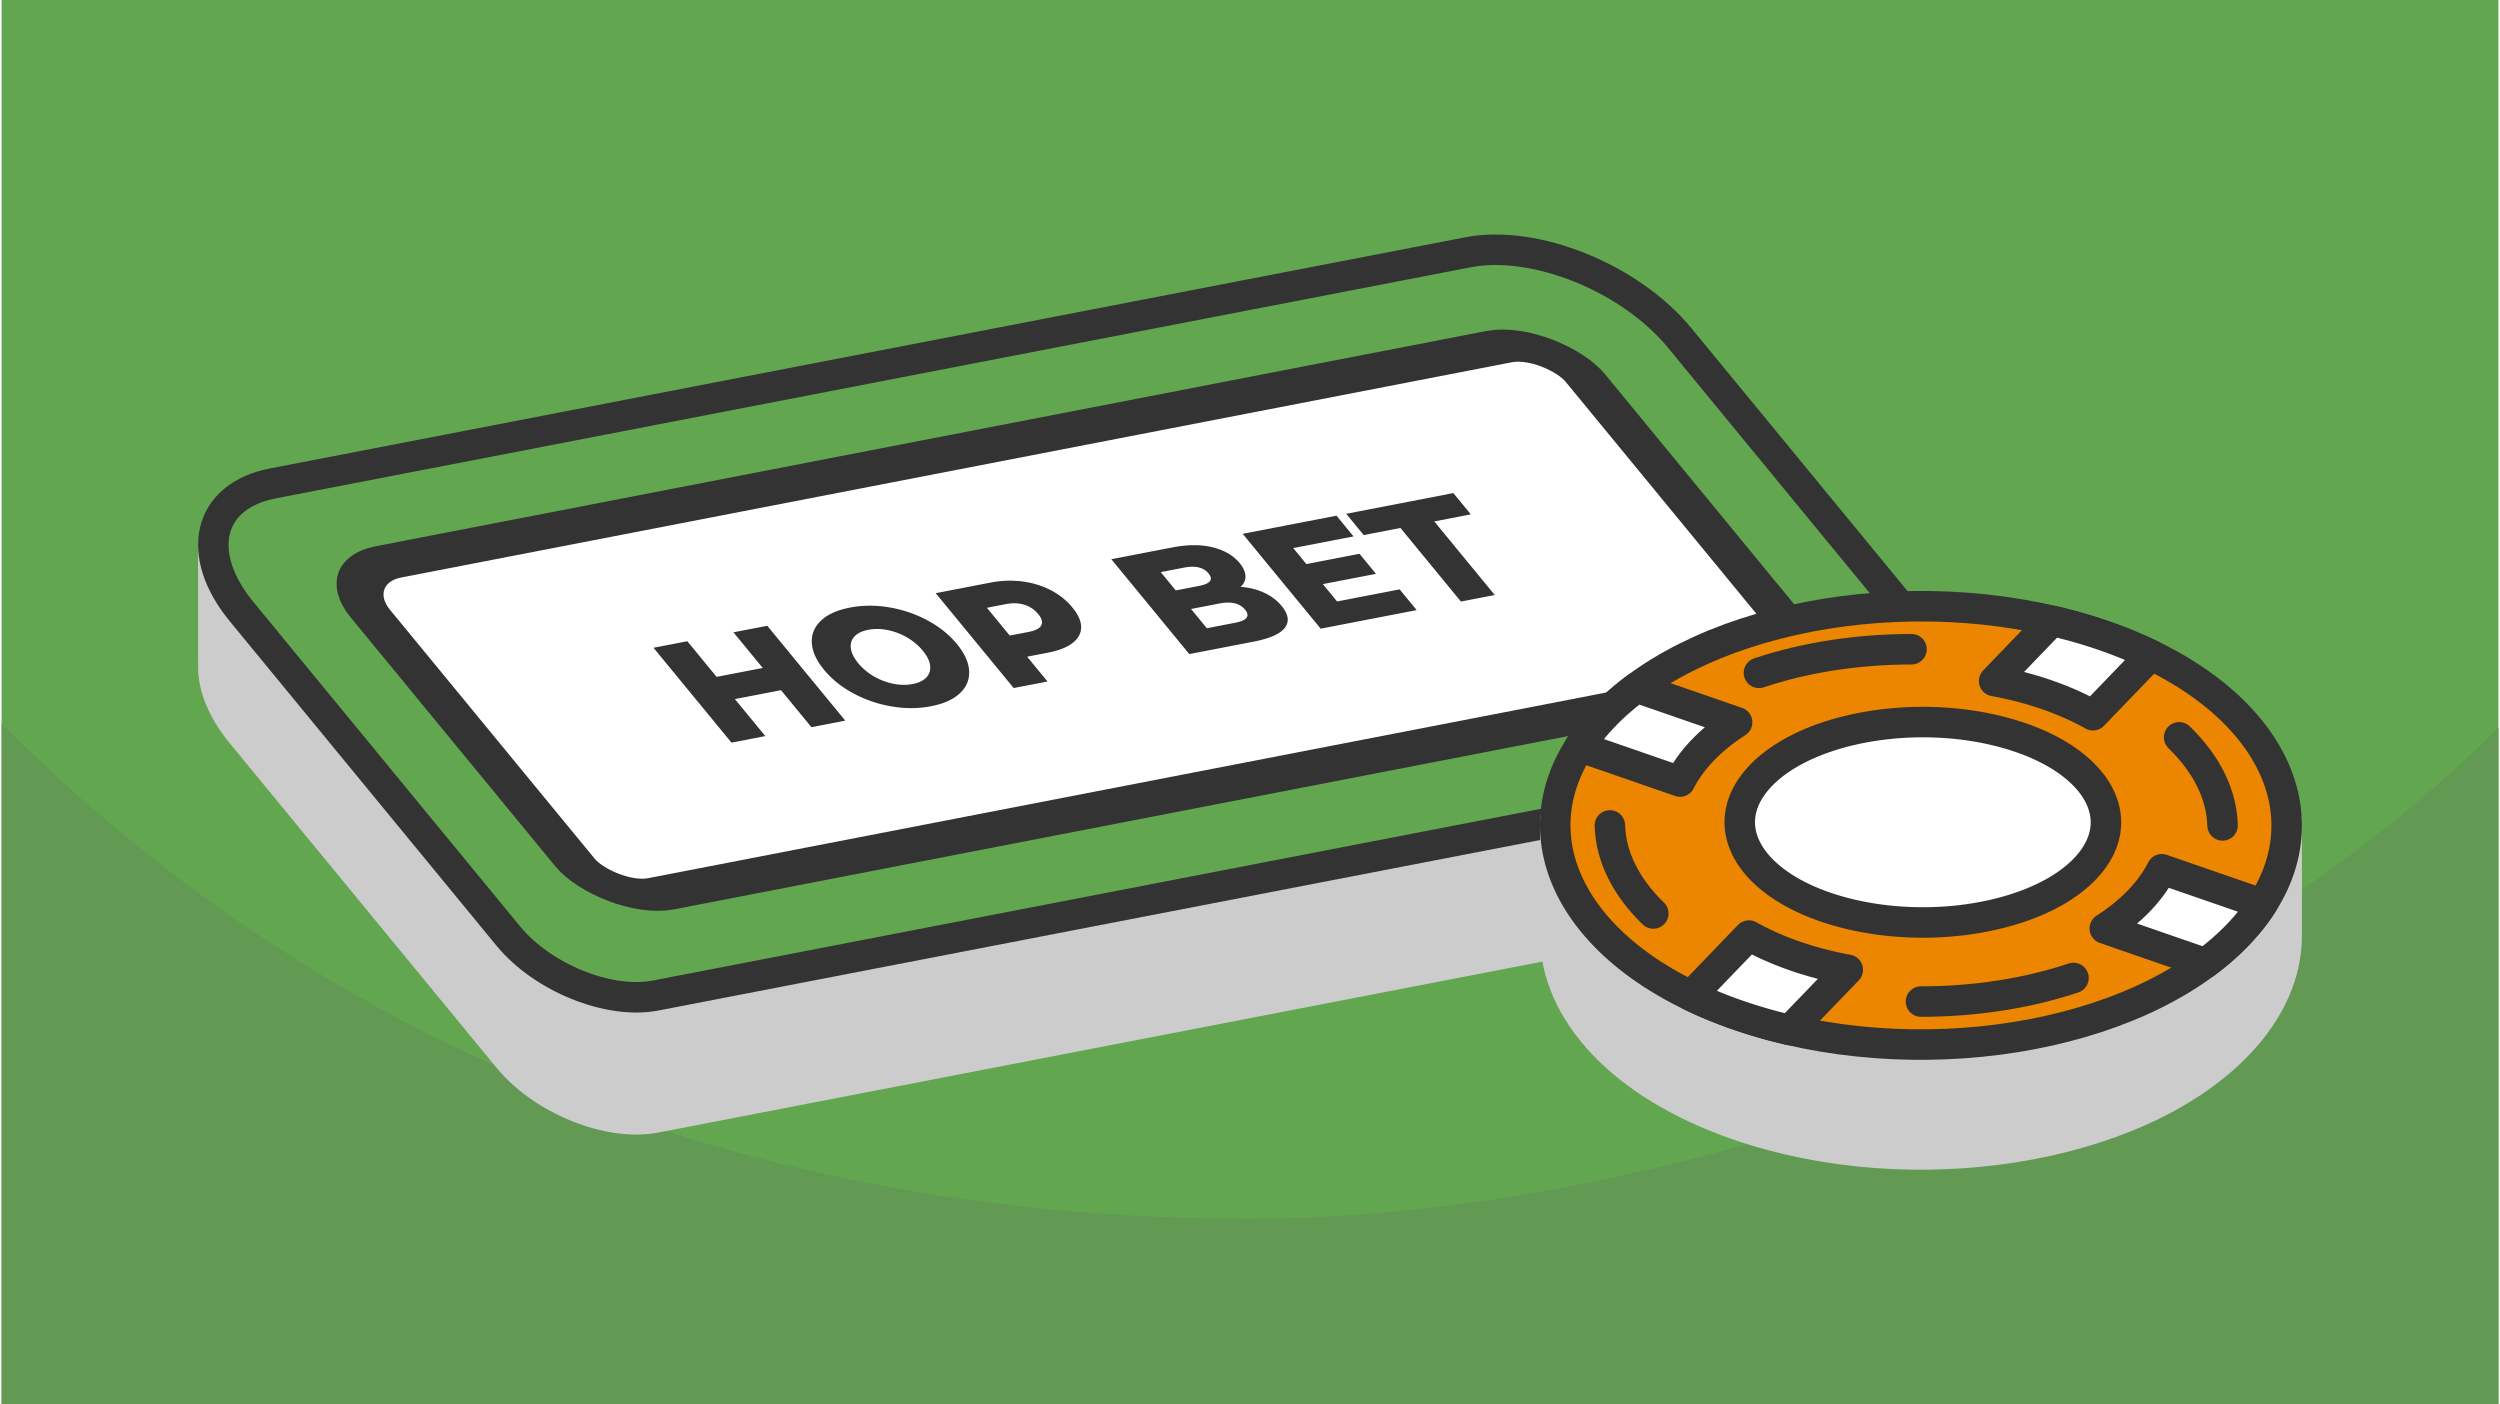
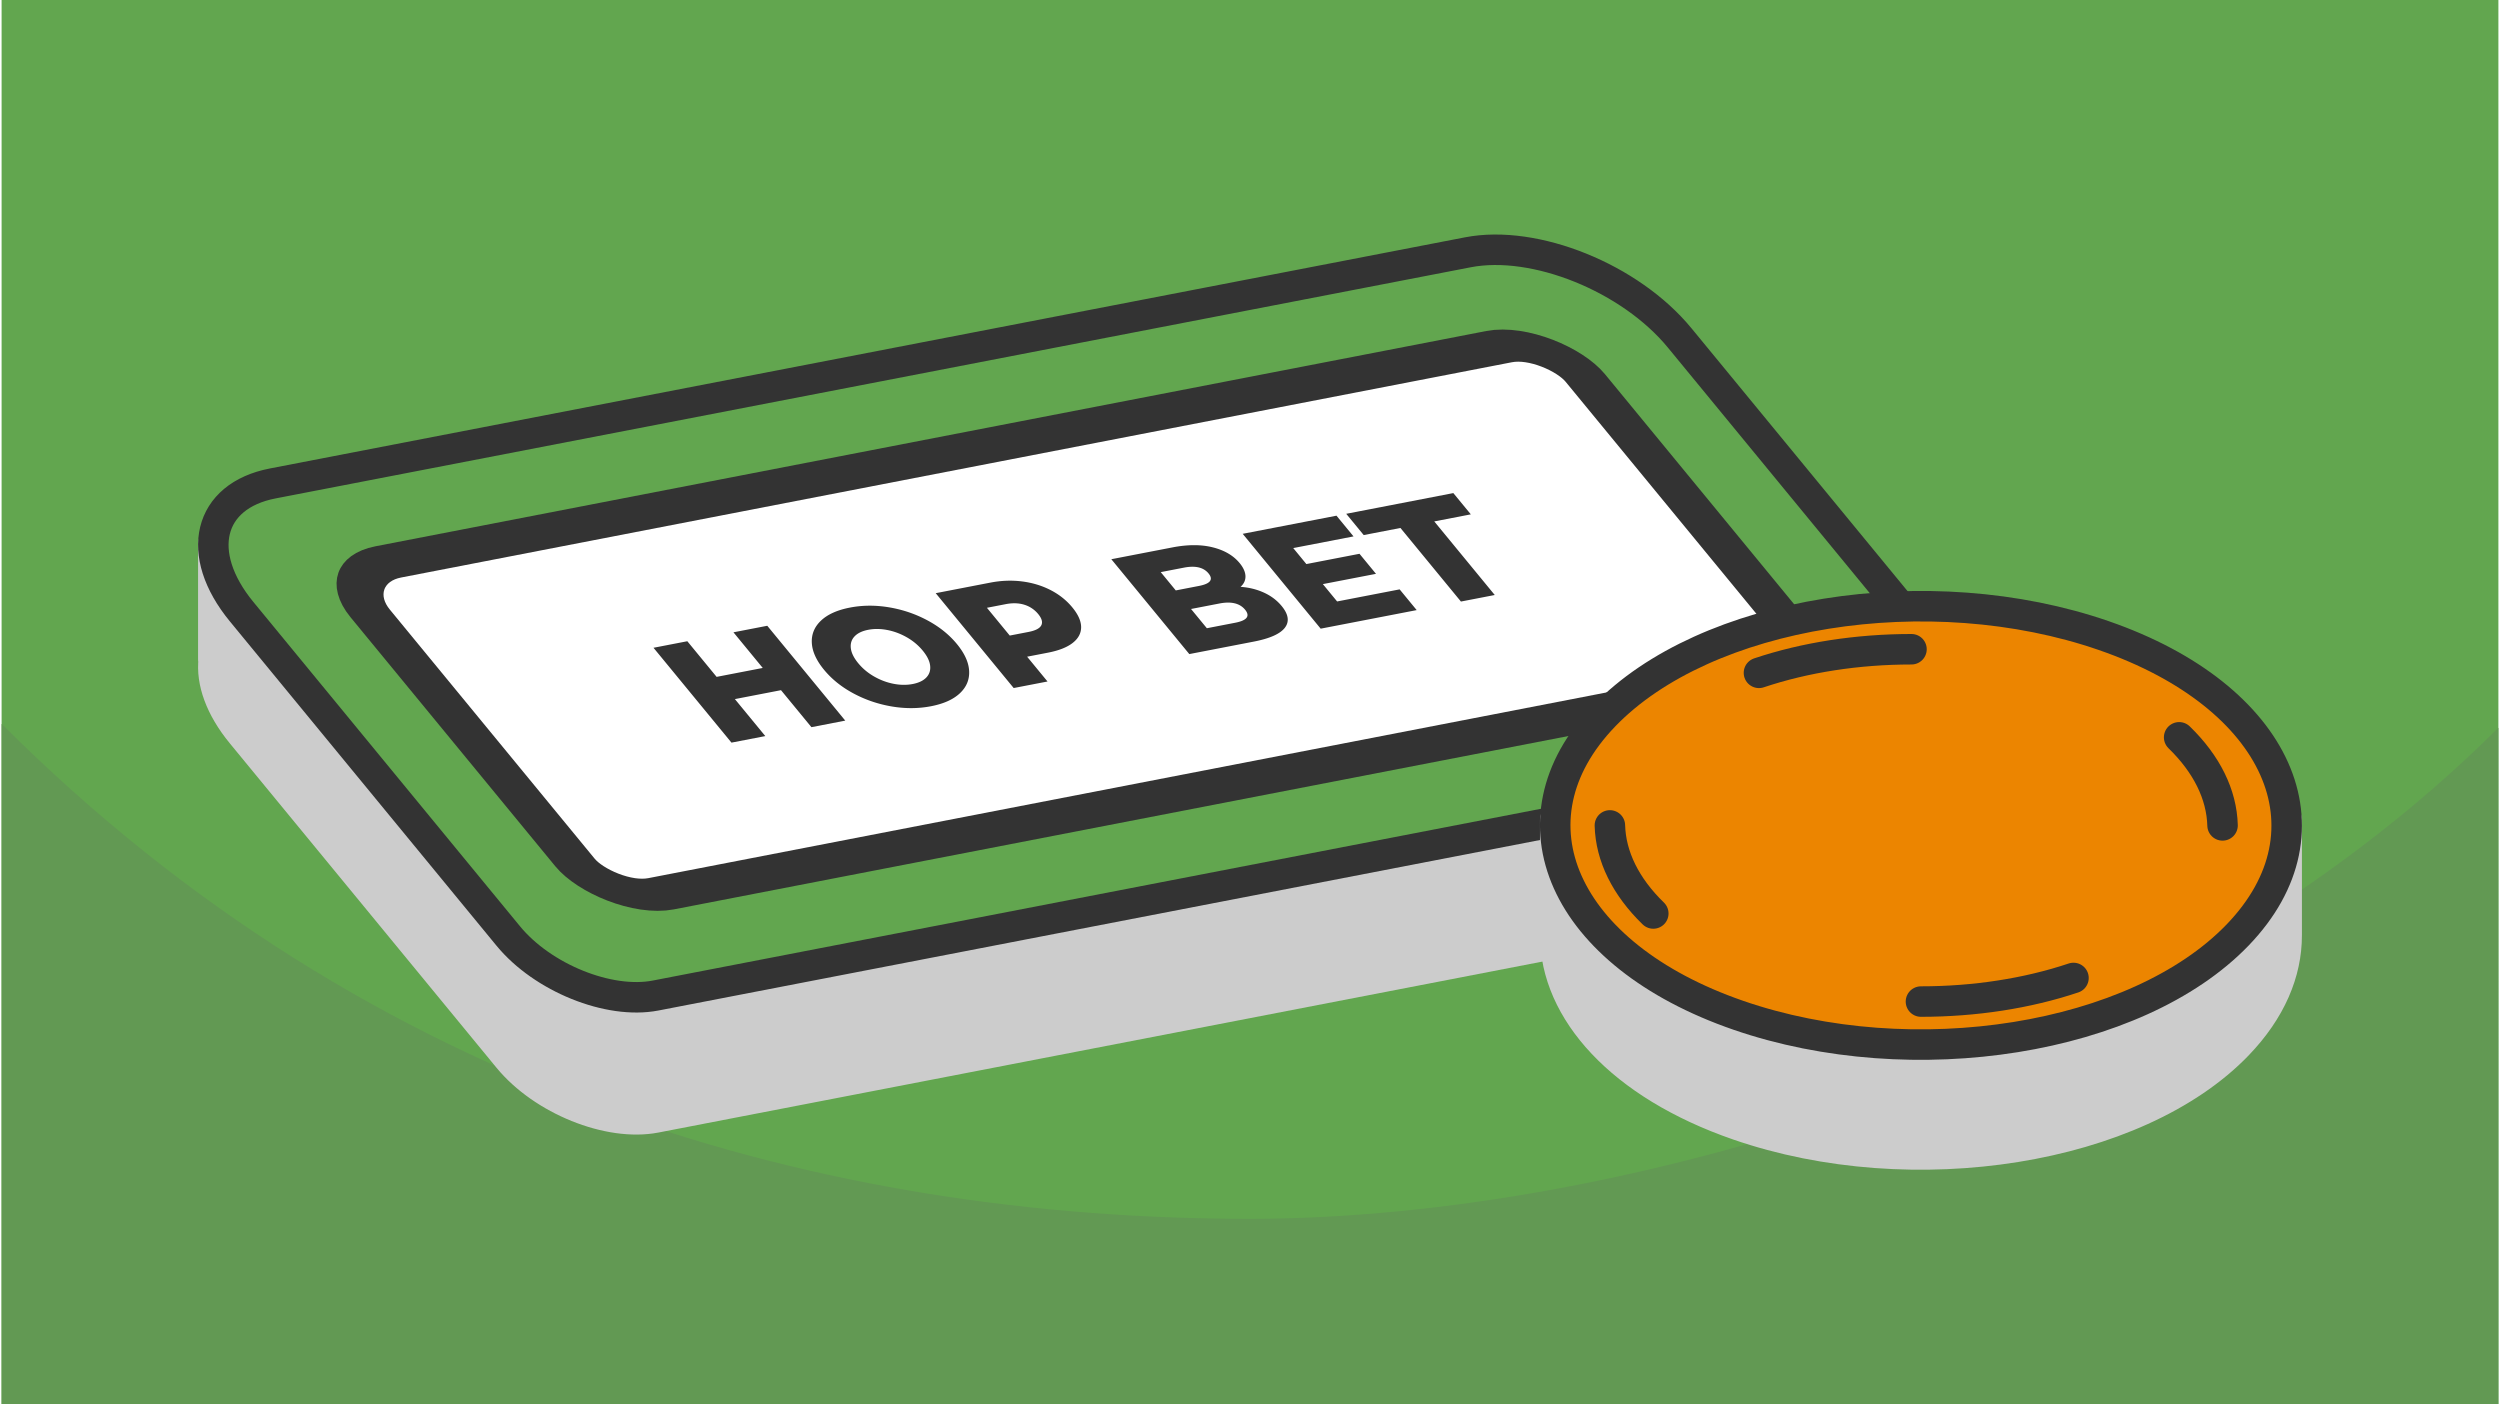
<svg xmlns="http://www.w3.org/2000/svg" xmlns:xlink="http://www.w3.org/1999/xlink" width="470" height="264" viewBox="0 0 553.433 311.306" shape-rendering="geometricPrecision" image-rendering="optimizeQuality" fill-rule="evenodd">
  <path d="M553.433 0H0v311.306h553.433z" fill="#62a64f" />
  <use xlink:href="#B" fill="#629953" />
  <path d="M553.433 0H0v311.306h553.433z" fill="#62a64f" />
  <use xlink:href="#B" fill="#629953" />
  <g stroke-width="6.759" stroke-linejoin="round" stroke-miterlimit="2.613">
    <path d="M432.246 179.972c1.005 7.101-3.18 12.828-11.901 14.515l-275.413 53.266c-10.34 2-25.037-3.938-32.648-13.197l-59.113-71.904c-4.756-5.786-6.743-11.56-6.18-16.414l-.094-.009v-25.711l385.498 37.29v22.177l-.149-.013z" stroke="#ccc" fill="#ccc" />
    <g stroke="#333">
      <path d="M60.069 107.173l264.959-51.244c14.871-2.876 35.99 5.66 46.932 18.971l54.695 66.531c9.669 11.76 6.829 23.461-6.31 26.002L144.932 220.7c-10.344 2-25.036-3.938-32.648-13.198l-59.113-71.903c-10.569-12.856-7.465-25.648 6.898-28.426z" fill="#62a64f" />
      <rect transform="matrix(1.29 -.25 .842 1.024 74.124 126.807)" width="208.813" height="71.843" rx="8.959" fill="#fff" />
    </g>
  </g>
  <path d="M169.702 138.725l17.287 21.027-7.499 1.451-6.742-8.201-10.225 1.977 6.742 8.201-7.499 1.45-17.286-21.027 7.498-1.45 6.495 7.9 10.225-1.977-6.495-7.901zm36.302 17.837c-2.802.542-5.708.559-8.716.049s-5.833-1.471-8.474-2.887-4.818-3.164-6.531-5.247-2.614-4.078-2.705-5.987.593-3.55 2.053-4.923 3.592-2.331 6.395-2.873 5.708-.559 8.716-.05 5.833 1.471 8.475 2.887 4.818 3.165 6.53 5.248 2.614 4.078 2.706 5.986-.594 3.55-2.054 4.924-3.592 2.331-6.395 2.873zm-4.05-4.927c1.338-.259 2.345-.743 3.018-1.454s.953-1.582.835-2.616-.663-2.14-1.634-3.322-2.147-2.166-3.527-2.955-2.819-1.33-4.317-1.62-2.914-.307-4.253-.048-2.344.743-3.018 1.454-.952 1.583-.834 2.616.662 2.14 1.633 3.322 2.148 2.167 3.528 2.956 2.819 1.329 4.316 1.62 2.915.306 4.253.047zm17.207-22.476c2.399-.464 4.741-.551 7.027-.262s4.39.926 6.313 1.913 3.533 2.269 4.834 3.852 1.949 3.046 1.944 4.393-.631 2.507-1.88 3.48-3.072 1.69-5.471 2.154l-4.62.894 4.52 5.497-7.499 1.45-17.287-21.027 12.119-2.344zm8.461 10.932c1.54-.298 2.483-.788 2.829-1.47s.117-1.513-.69-2.495a6.36 6.36 0 0 0-3.051-2.056c-1.227-.389-2.61-.434-4.151-.137l-4.165.806 5.062 6.158 4.166-.806zm47-9.995c1.86.128 3.586.554 5.177 1.279s2.905 1.719 3.942 2.98c1.515 1.843 1.749 3.445.704 4.808s-3.335 2.385-6.869 3.069l-14.315 2.769-17.287-21.028 13.558-2.622c3.383-.654 6.366-.656 8.948-.007s4.565 1.815 5.948 3.497c.823 1.002 1.25 1.958 1.282 2.868s-.331 1.707-1.088 2.387zm-17.694-3.263l3.334 4.056 5.151-.997c2.524-.488 3.227-1.413 2.107-2.775-1.102-1.341-2.916-1.768-5.441-1.28l-5.151.996zm16.511 11.221c2.625-.508 3.353-1.473 2.184-2.895s-3.065-1.879-5.691-1.371l-6.287 1.216 3.507 4.266 6.287-1.216zm36.45-7.398l3.778 4.596-21.283 4.116-17.287-21.027 20.791-4.021 3.778 4.596-13.367 2.585 2.913 3.545 11.778-2.278 3.655 4.446-11.778 2.277 3.161 3.846zm.178-13.613l-8.143 1.575-3.877-4.716 23.745-4.592 3.878 4.716-8.105 1.567 13.409 16.311-7.498 1.451z" fill="#333" fill-rule="nonzero" />
  <g stroke-width="6.759" stroke-linejoin="round" stroke-miterlimit="2.613">
    <path d="M506.533 207.342c.014 8.258-3.487 16.627-10.871 24.293-22.385 23.237-71.963 31.199-110.736 17.783-25.982-8.991-40.516-25.301-40.542-42.076h-.003v-25.645h162.155v25.645h-.003z" stroke="#ccc" fill="#ccc" />
    <g stroke="#333">
      <path d="M465.991 140.905c38.772 13.417 52.056 43.132 29.671 66.37s-71.963 31.199-110.736 17.783-52.056-43.131-29.671-66.369 71.963-31.2 110.736-17.784z" fill="#ec8500" />
-       <path d="M443.388 162.259c20.216 5.297 28.766 18.558 19.097 29.62s-33.897 15.735-54.113 10.438-28.767-18.558-19.097-29.62 33.896-15.735 54.113-10.438zm33.066-17.051l-12.858 13.347c-3.049-1.707-6.467-3.235-10.235-4.539s-7.685-2.314-11.677-3.043l12.858-13.348c3.893.901 7.721 1.991 11.449 3.28a96.46 96.46 0 0 1 10.463 4.303zm-67.221 69.782l-12.858 13.348a112.55 112.55 0 0 1-11.449-3.28c-3.727-1.29-7.216-2.732-10.463-4.302l12.858-13.348c3.049 1.708 6.467 3.235 10.235 4.539s7.685 2.315 11.677 3.043zm79.251-1.444l-22.27-7.706c2.848-1.828 5.397-3.877 7.572-6.135s3.862-4.606 5.078-6.998l22.27 7.706c-1.501 2.334-3.32 4.627-5.472 6.862s-4.558 4.325-7.178 6.271zm-116.431-40.289l-22.27-7.706c1.501-2.334 3.32-4.628 5.472-6.862s4.558-4.325 7.178-6.271l22.27 7.706c-2.848 1.828-5.397 3.876-7.572 6.135s-3.862 4.606-5.078 6.998z" fill="#fff" />
      <path d="M482.695 163.455c6.12 5.937 9.439 12.672 9.624 19.527m-33.046 33.821c-10.232 3.428-21.894 5.232-33.814 5.232m-59.337-19.526c-6.119-5.937-9.439-12.672-9.623-19.527m33.046-33.821c10.231-3.428 21.893-5.232 33.814-5.232" stroke-linecap="round" fill="none" />
    </g>
  </g>
  <defs>
    <path id="B" d="M553.433 161.351c-73.279 73.278-192.977 108.843-276.717 108.843-93.709 0-194.208-27.19-276.716-109.698v150.81h553.433V161.351z" />
  </defs>
</svg>